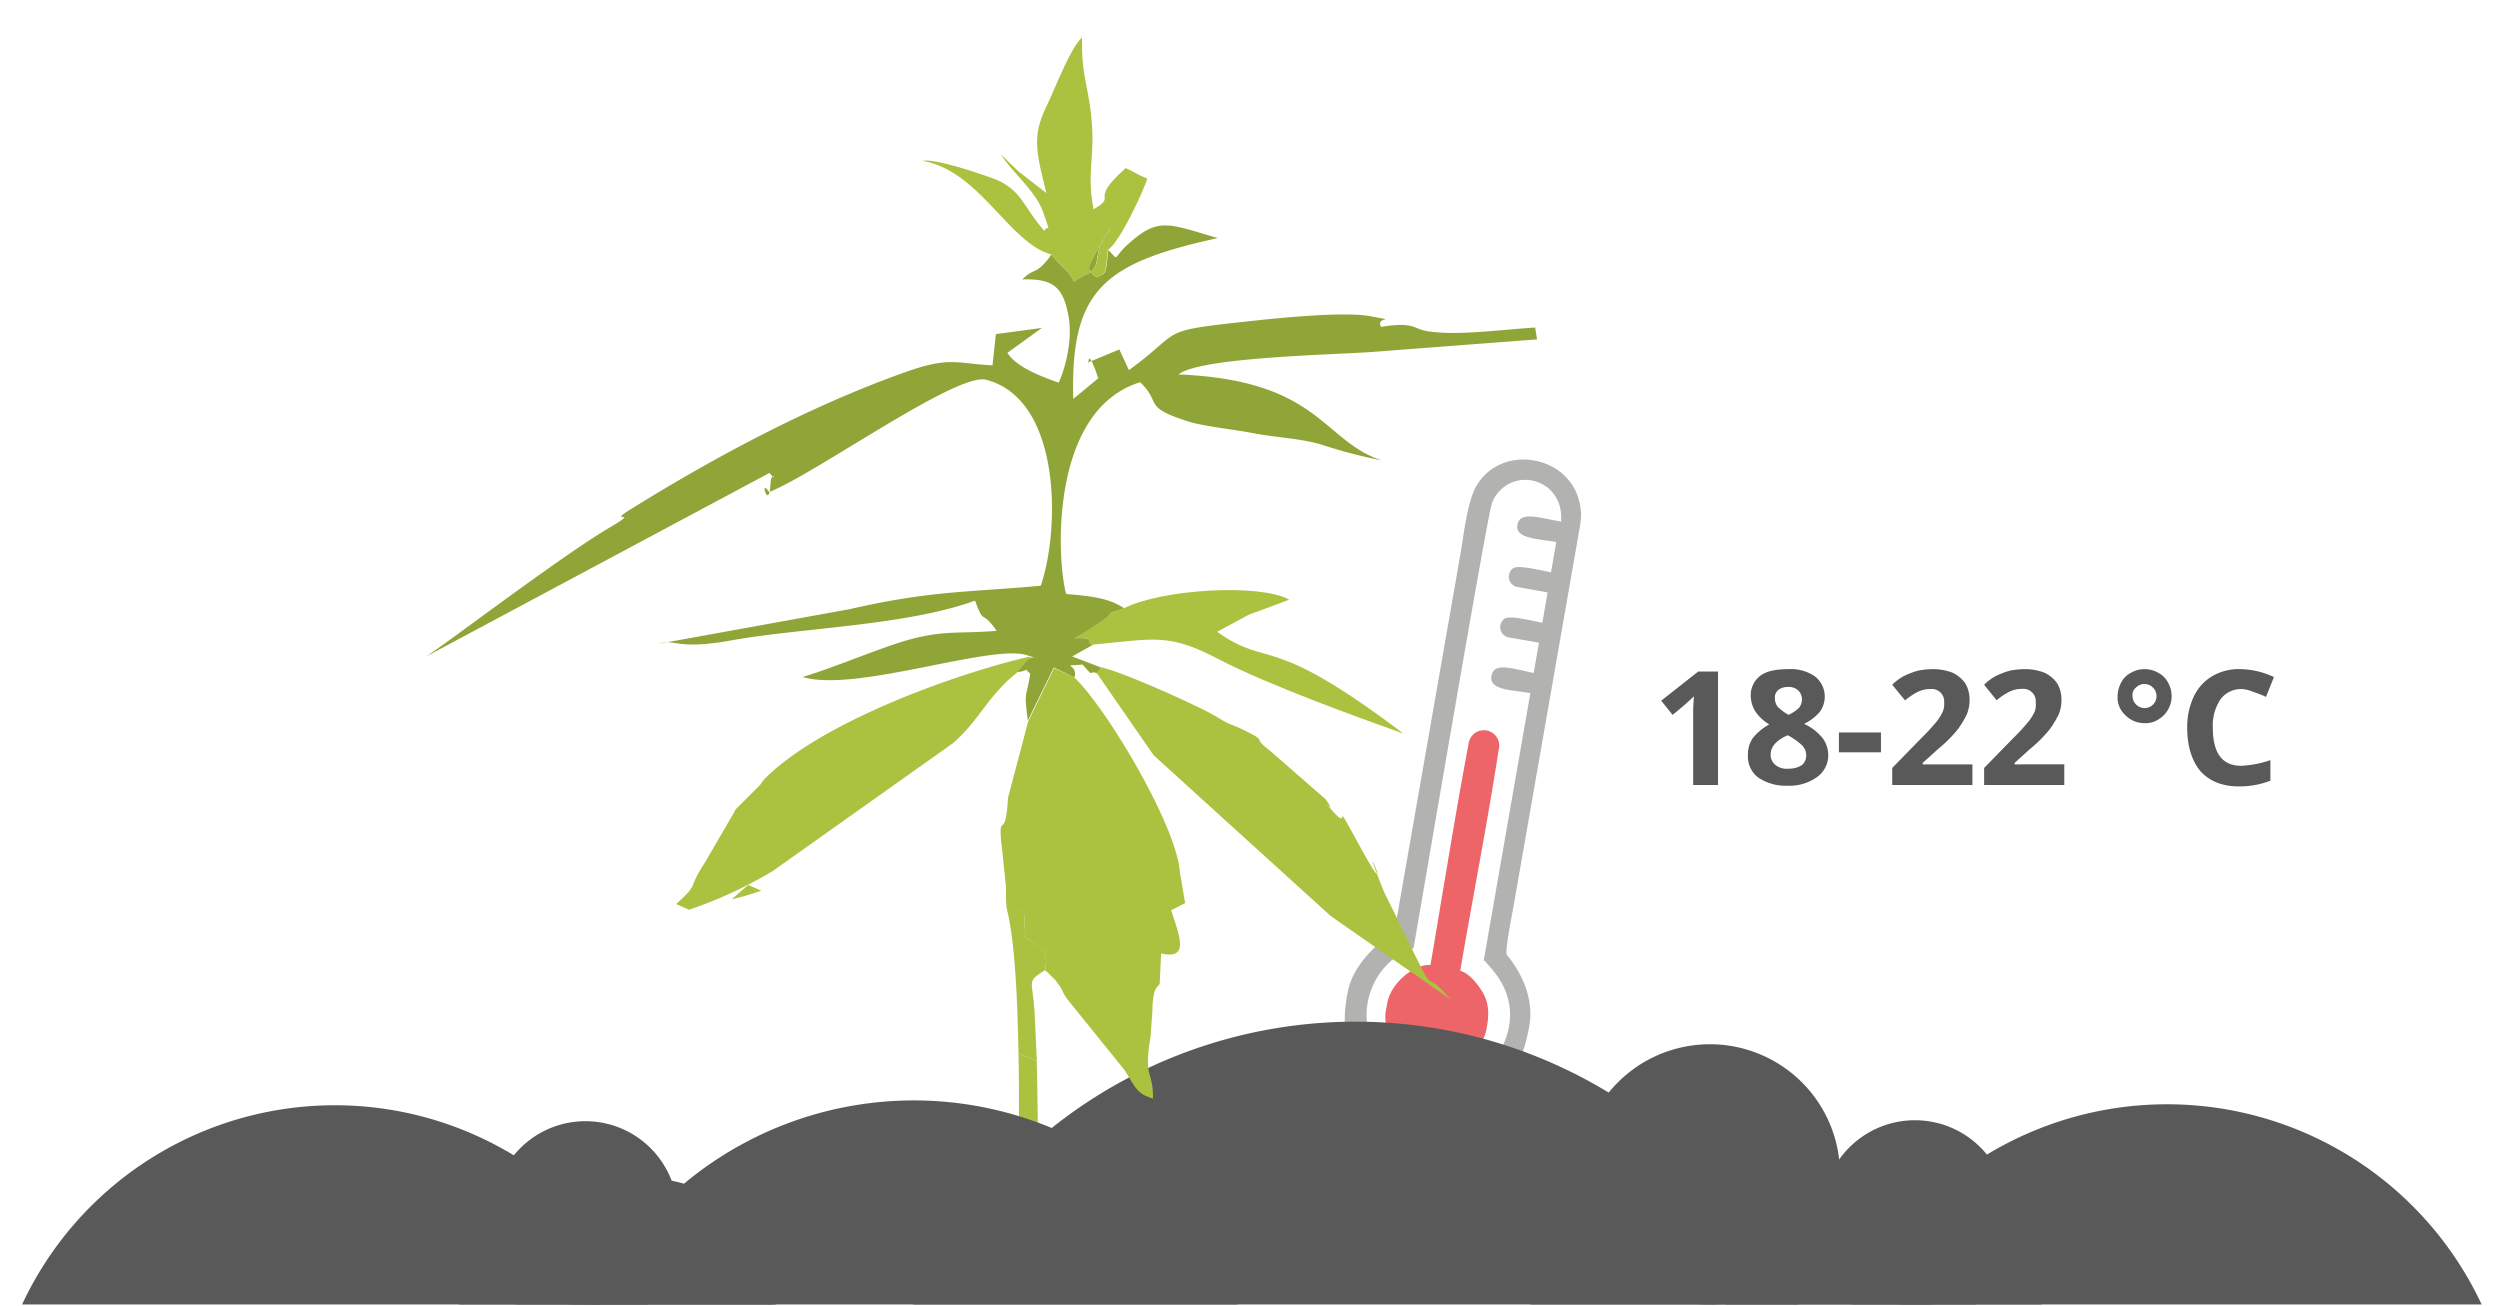
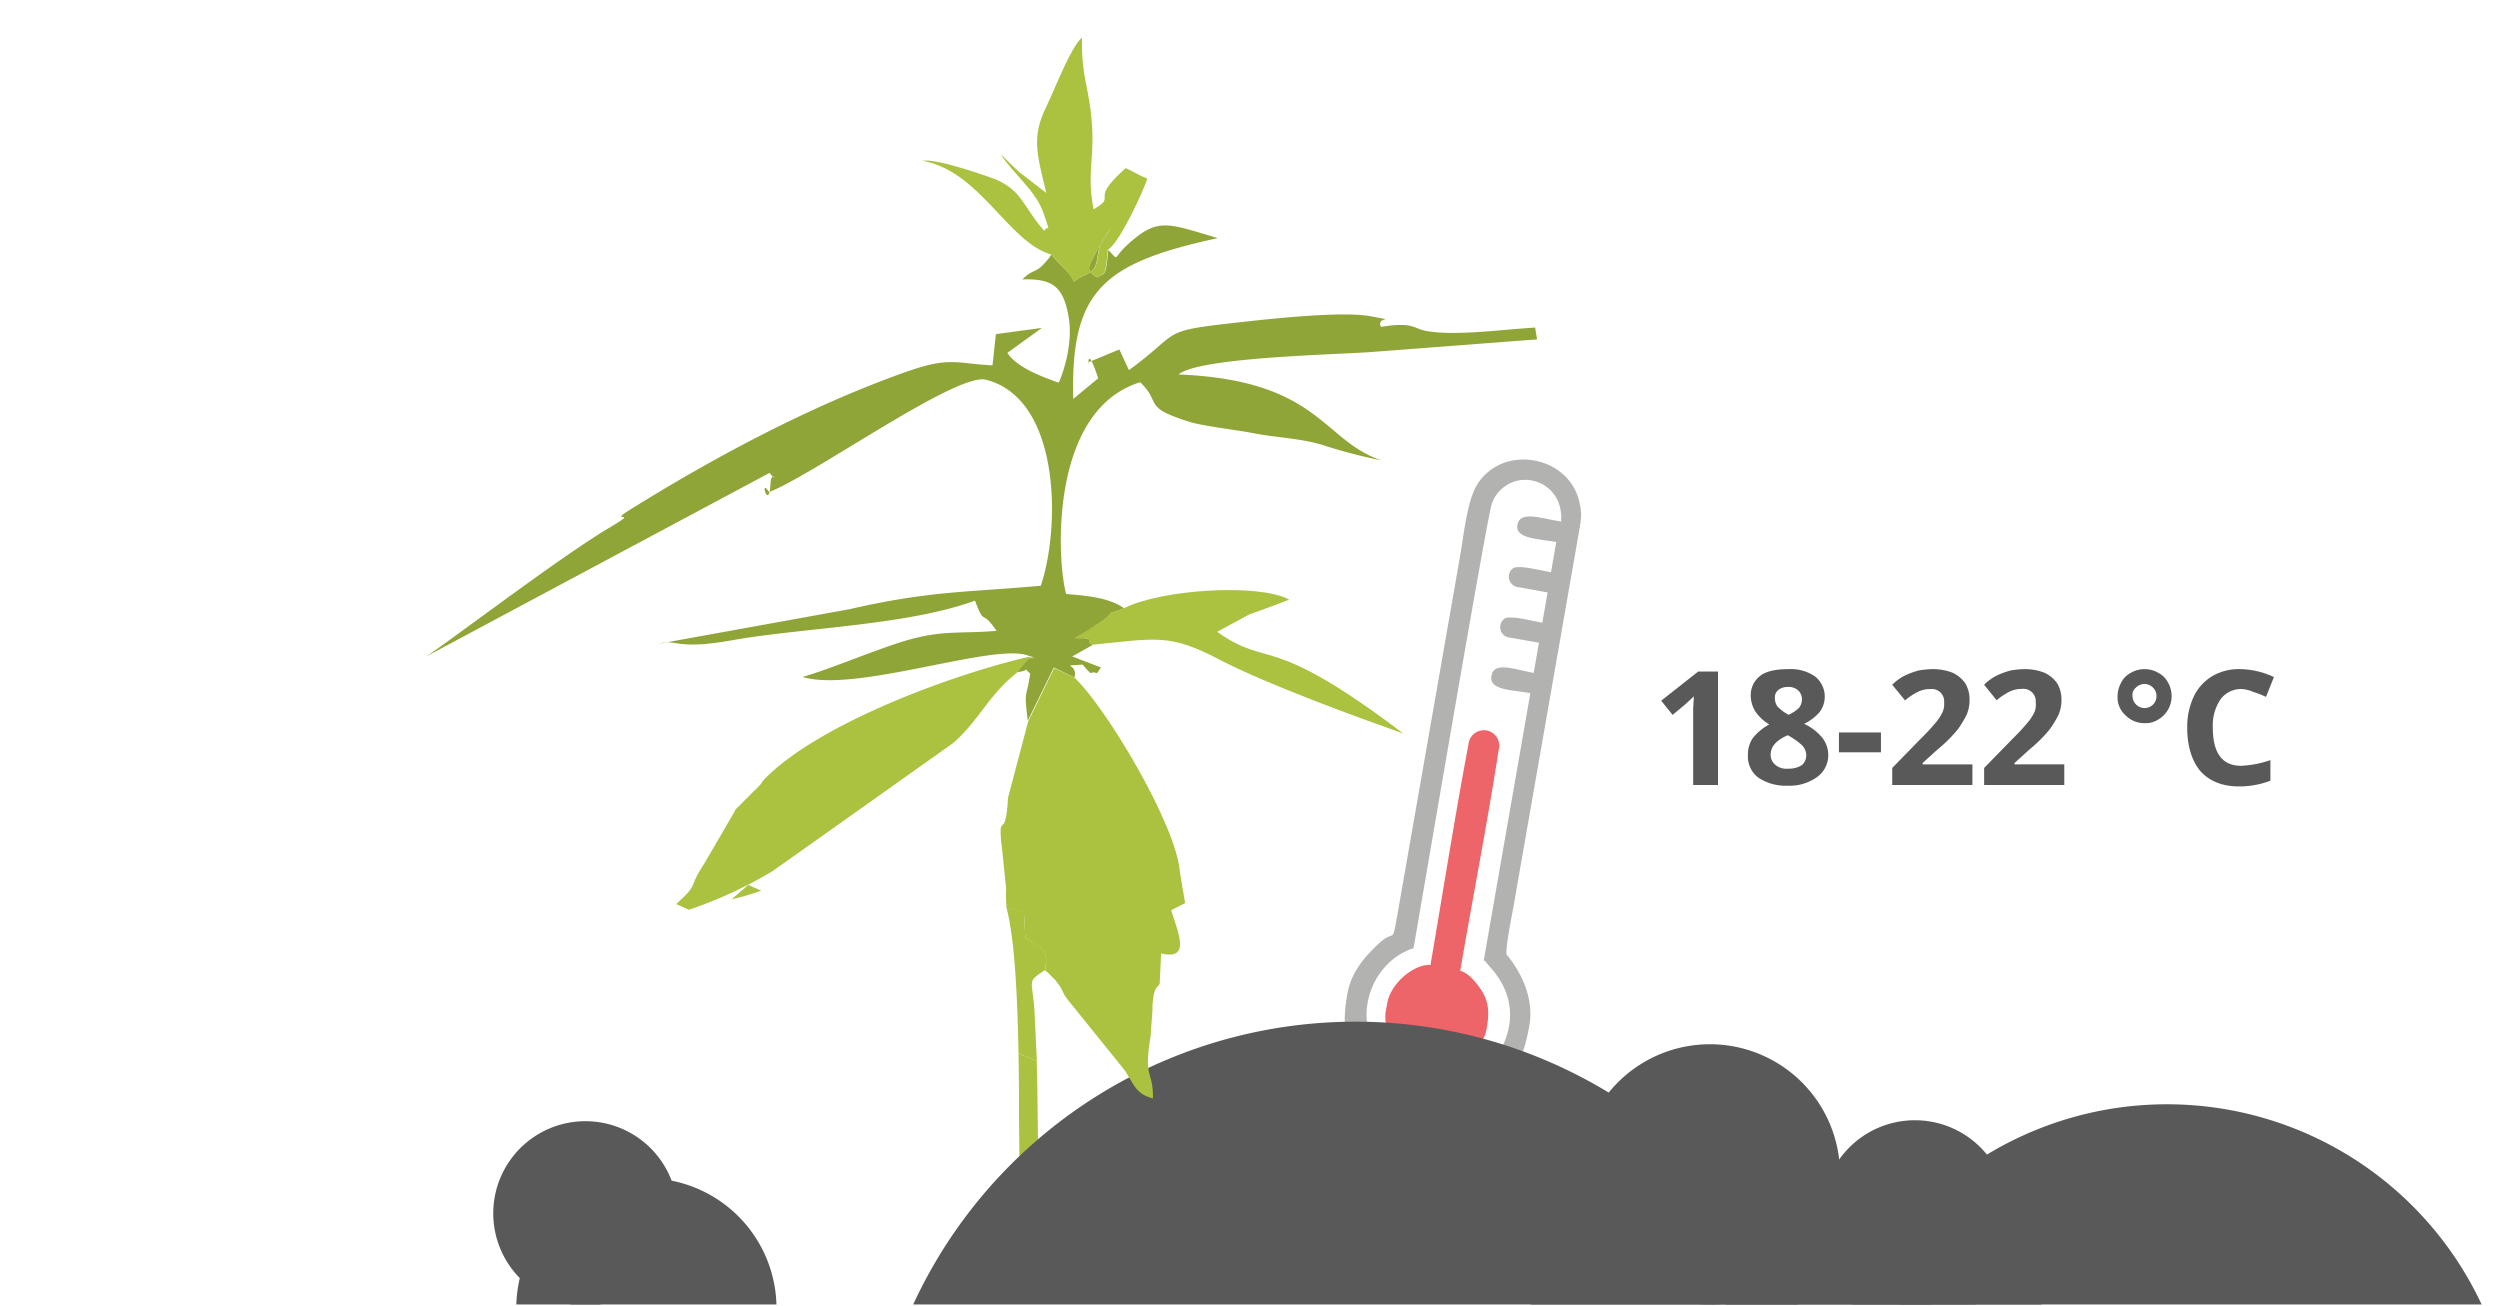
<svg xmlns="http://www.w3.org/2000/svg" id="Слой_1" data-name="Слой 1" width="630" height="329" viewBox="0 0 630 329">
  <defs>
    <style>.cls-1{fill:none;}.cls-2{clip-path:url(#clip-path);}.cls-3{fill:#b2b2b1;}.cls-3,.cls-4,.cls-6,.cls-7,.cls-8{fill-rule:evenodd;}.cls-4{fill:#ed6568;}.cls-5,.cls-8{fill:#595959;}.cls-6{fill:#90a538;}.cls-7{fill:#aac240;}</style>
    <clipPath id="clip-path">
      <rect class="cls-1" width="630" height="328.73" />
    </clipPath>
  </defs>
  <g class="cls-2">
    <path class="cls-3" d="M382.38,132.24c-.61,3.5,5,3.5,9.8,4.35l-1.33,7.62c-2.78-.48-8.23-1.93-9.56-1a2.65,2.65,0,0,0-.53,3.71,2.62,2.62,0,0,0,1.62,1L390,149.3l-1.33,7.62c-2.78-.49-8.23-1.94-9.56-1a2.65,2.65,0,0,0-.53,3.71,2.62,2.62,0,0,0,1.62,1l7.62,1.33-1.33,7.62c-5.2-1-10-2.9-10.64.73s5,3.51,9.8,4.36L374,241.49c-.24,1.21-.12.13.36.85,1,1.45,7.5,6.9,5.93,16.21-2.78,15.73-23.11,20.94-32.55,7.51-7.5-10.65-1.45-24,8.47-27.11,1.09-6,18.52-108.77,19.73-112a7.93,7.93,0,0,1,1.45-2.66c5.56-6.78,16.82-2.78,16,7.14-5.32-.85-10.41-2.78-11,.85M339.55,250.33c-1.21,6.89-1,11.25,2.42,17.3,3,5.2,8.22,9.92,14.64,11,7,1.21,11,1,17.3-2.42a9.19,9.19,0,0,0,3.15-2.18c5.44-4.84,7-8.1,8.34-15.61,1.7-9.68-5.68-17.78-5.68-17.78-.61-1.21,1.93-13.07,2.17-15l15.73-90c.73-4.35,1.21-5.8.37-9.19-2.66-11.62-19.12-14.64-25.65-4.48-2.67,4.11-3.51,13.31-4.48,18.63l-15.73,90c-1.33,7.51-.6,3.63-4.23,6.78-3.76,3.39-7.39,7.5-8.35,13" />
    <path class="cls-4" d="M360.48,243.19c-3.87-.36-9.92,4.35-10.89,9.56l-.36,1.93c-1,5.93,3.87,12.83,9.68,13.8l1.93.36c5.93,1,12.83-3.87,13.8-9.68.6-3.51.72-6.29-1.21-9.44-1.09-1.69-3.15-4.47-5.45-5.08,3-17.66,7-38.11,9.68-55.66a3.88,3.88,0,1,0-7.51-1.94,3.12,3.12,0,0,0-.11.61c-3.27,17.3-6.54,37.87-9.56,55.54" />
    <path class="cls-5" d="M432.77,197.82h-6.09V178.47l.18-3c-1.07,1.07-1.79,1.61-2.15,2l-3.22,2.68-2.87-3.58,9.32-7.34h5v28.66Z" />
    <path class="cls-5" d="M450.69,168.62a10.82,10.82,0,0,1,6.63,1.79,6.5,6.5,0,0,1,1.25,9,12.08,12.08,0,0,1-3.94,3,12.82,12.82,0,0,1,4.66,3.59,7.2,7.2,0,0,1,1.43,4.12,6.74,6.74,0,0,1-2.87,5.73,11.92,11.92,0,0,1-7.34,2.15,12.42,12.42,0,0,1-7.35-2,6.6,6.6,0,0,1-2.68-5.73,7.15,7.15,0,0,1,1.25-4.3,13.43,13.43,0,0,1,4.12-3.41,11,11,0,0,1-3.58-3.4,7.68,7.68,0,0,1-1.08-3.94,6.06,6.06,0,0,1,2.51-5C445.31,169,448,168.62,450.69,168.62Zm-4.48,21.5a3.22,3.22,0,0,0,1.25,2.68,4.36,4.36,0,0,0,3.23.9,5.92,5.92,0,0,0,3.4-.9,3.22,3.22,0,0,0,1.08-2.5,3.55,3.55,0,0,0-1.08-2.51,16.83,16.83,0,0,0-3.58-2.51C447.64,186.53,446.21,188.15,446.21,190.12Zm4.48-17a3.88,3.88,0,0,0-2.51.71,2.41,2.41,0,0,0-.9,2.15,3.4,3.4,0,0,0,.72,2.15,12.54,12.54,0,0,0,2.69,2,8.67,8.67,0,0,0,2.69-1.79,3.47,3.47,0,0,0,.71-2.15,3,3,0,0,0-.89-2.15,3.57,3.57,0,0,0-2.51-.94Z" />
    <path class="cls-5" d="M463.41,189.58v-5H474v5Z" />
    <path class="cls-5" d="M496.91,197.82H476.84v-4.3l7.17-7.34a54.52,54.52,0,0,0,4.12-4.48,12.34,12.34,0,0,0,1.43-2.33,4.91,4.91,0,0,0,.36-2.33,3.11,3.11,0,0,0-3.4-3.4,7.06,7.06,0,0,0-3.23.71,16.89,16.89,0,0,0-3.22,2.15l-3.23-3.94a12,12,0,0,1,3.59-2.51,21,21,0,0,1,3-1.07,21.57,21.57,0,0,1,3.76-.36,13.61,13.61,0,0,1,4.84.9,8.06,8.06,0,0,1,3.22,2.68,7.84,7.84,0,0,1,1.08,4.12,9.33,9.33,0,0,1-.72,3.76,26.63,26.63,0,0,1-2.15,3.59,34.42,34.42,0,0,1-5.19,5.19l-3.76,3.41v.35h12.54v5.2Z" />
    <path class="cls-5" d="M520,197.82H500v-4.3l7.17-7.34a54.52,54.52,0,0,0,4.12-4.48,12.34,12.34,0,0,0,1.43-2.33A4.9,4.9,0,0,0,513,177a3.11,3.11,0,0,0-3.4-3.4,7.06,7.06,0,0,0-3.23.71,16.89,16.89,0,0,0-3.22,2.15l-3.15-3.9a12,12,0,0,1,3.59-2.51,21,21,0,0,1,3-1.07,21.57,21.57,0,0,1,3.76-.36,13.61,13.61,0,0,1,4.84.9,8.06,8.06,0,0,1,3.22,2.68,7.84,7.84,0,0,1,1.08,4.12,9.33,9.33,0,0,1-.72,3.76,26.63,26.63,0,0,1-2.15,3.59,34.42,34.42,0,0,1-5.19,5.19l-3.76,3.41v.35H520.2v5.2Z" />
    <path class="cls-5" d="M533.63,175.43a7.41,7.41,0,0,1,.9-3.41,5.6,5.6,0,0,1,2.5-2.5,6.89,6.89,0,0,1,6.81,0,5.67,5.67,0,0,1,2.51,2.5,6.89,6.89,0,0,1,0,6.81,6.72,6.72,0,0,1-2.51,2.51,5.67,5.67,0,0,1-3.4.89,6.62,6.62,0,0,1-4.84-2A6,6,0,0,1,533.63,175.43Zm3.76,0a3.07,3.07,0,0,0,3.05,3,3,3,0,0,0,3-3,2.94,2.94,0,0,0-.89-2.15,3,3,0,0,0-4.24-.06l-.06.06A2.37,2.37,0,0,0,537.39,175.43Z" />
    <path class="cls-5" d="M565,173.64a6.48,6.48,0,0,0-5.37,2.5,11.72,11.72,0,0,0-2,7.17c0,6.45,2.33,9.67,7.16,9.67a26,26,0,0,0,7.35-1.43v5.19a21.92,21.92,0,0,1-7.89,1.44q-6.18,0-9.67-3.76c-2.15-2.51-3.4-6.27-3.4-10.93a18.13,18.13,0,0,1,1.61-7.88,12,12,0,0,1,4.66-5.2,13.3,13.3,0,0,1,7.16-1.79,20.61,20.61,0,0,1,8.42,2l-2,5a23.36,23.36,0,0,0-3.22-1.26A8.57,8.57,0,0,0,565,173.64Z" />
    <path class="cls-6" d="M279.17,62.91c3.15,3,.85,2.42,5.32-1.58,7.38-6.53,9.68-5.08,22.39-1.33-28.8,6.29-37.15,13.07-36.42,40.53l6.29-5.2c-3.39-10.28-2.18-.72-2.54-4l7.86-3.27,2.42,5.21c14.77-10.77,5.93-9.68,33.88-12.71,6.05-.6,20.81-2.06,27.11-.85,7.38,1.46,1.08-.24,2.54,2.67,8-1.34,8.1.36,11.25,1,7.26,1.33,18.15-.24,27.59-.84l.48,3-3.39.24-38.11,2.91C336.4,89.4,302.28,90,297,94.36c35.57,1.46,36.17,16.7,51.18,21.66a129.52,129.52,0,0,1-15.25-4c-5.44-1.57-10.77-1.69-16.7-2.78-5-1-13.06-1.82-16.69-3-11.86-3.75-6.66-4.6-12.22-9.92-23.11,7.14-20.94,45.49-18.64,53.36,5.33.48,10.65.85,14.64,3.63-6.29,2.18-1.09.12-6,3.51a67.29,67.29,0,0,1-6.41,4c5.81-.12,2.3.61,4.48,1.69l-5.2,2.91,7.26,2.78-1,1.45c-2.3-.84-.49,1.46-3.63-2.17-6.29.48-1-.49-2.06,3.26l-5.2-2.54L259,181.6c-1-8.1-.36-5.2.61-11.86-2.18-1.81.48-.72-3.39-.36l2.42-2.9c1.33-1.7,4.36,0,.61-1.21-8.35-3.51-43.56,9.44-57,5.32,6.29-1.81,16.21-5.93,23.11-8.23,11.37-3.87,15.61-2.54,25.77-3.38-3.87-5.69-2.9-1.09-5.2-7a1.92,1.92,0,0,0-.25-.61c-17.3,6.29-43.31,6.78-61.34,10-14.16,2.54-14-.49-18.27.84L214,153.53c20.57-4.72,29.77-4.23,48.28-5.93,5-14.76,5-47.07-13.79-51.9-7.38-1.94-43,23.71-54.69,28.31-2.54-4,0,5.08.36-2.06.24-4.11,2.18.24-.24-2.78L106.8,165.75c2.18-.85,34-25.29,47-32.91,8.23-4.84-1.7-.36,5.68-4.84,20.94-13,44.65-25.65,68.37-34.12,11.49-4.11,12.82-2.3,22.26-1.81l.85-7.87,11.61-1.57-8.71,6.29c2.18,3.39,7.62,5.57,11.86,7.14a10.69,10.69,0,0,0,1.09.36c1.81-4.11,3.39-10.65,2.54-16.21-1.33-8.23-4.24-10-11.74-9.8,3.27-3.15,3.27-1,6.78-5.45a4.67,4.67,0,0,0,.48-.84l2.78,3c5.21,4.84.73,4.48,5.81,2.18s1-5.57,6.41-11.74l-3.26,5.2c-2.3,4.6-3.39,5-.12,7.14,2.05-1.33,2.17.12,2.78-7" />
    <path class="cls-7" d="M261.26,267.39l-4.6-1.94c-.24-13.07-.84-28.31-3-36.66l4.36,1c.72,9.44-.61,5,3.14,8.47.36.36,3.39.36,2.18,6.17-4.6,3.14-3.27,2.06-2.66,10,.24,4.11.36,8.47.6,12.95" />
    <path class="cls-7" d="M261.26,267.39l-4.6-1.94c.13,6.29.13,12.22.13,16.46l.12,12.22,4.72-.73c-.13-8.95-.13-17.78-.37-26" />
-     <path class="cls-7" d="M276.39,169.62l1-1.45c4.23.61,24.32,9.56,29,12.34,4.12,2.54,3.39,1.7,7.14,3.51,6.42,3.15,1.58,1.45,6.42,5.08l14.15,12.35c3.39,5-2.42-1.82,1.7,2.9,5.08,5.81-.73-5,6.77,8.71,10.53,19.24-1.69-8.11,6.17,11.62l5,10.16c9.2,19,3.75,7.62,11.86,17.06l-29.4-20.45a3.63,3.63,0,0,0-.85-.6L290.7,190.31Z" />
    <path class="cls-7" d="M173.66,229.27l-3.26-1.45c6-5.44,2.66-3.51,7.13-10.28L185,204.71a3.39,3.39,0,0,1,.48-.85l5.93-5.92a3.85,3.85,0,0,0,.6-.85c.25-.24.49-.61.61-.73,13.67-14,47.31-26.37,66.67-30.85a3.68,3.68,0,0,0,1.21.36c.72.24.6,0,0,0a2.49,2.49,0,0,0-1.94.85l-2.42,2.9c-7.14,5.69-9.44,12-16,17.67l-45.37,32.18a108.8,108.8,0,0,1-21.18,9.8" />
    <path class="cls-7" d="M191.81,224.43,188.54,223c-1.08,1-2.42,2.06-4.11,3.63a70.15,70.15,0,0,0,7.38-2.18" />
    <path class="cls-7" d="M279.17,62.91c-.61,7.13-.73,5.68-2.66,7-3.27-2.17-2.18-2.54.12-7.14l3.27-5.2c-5.45,6.17-1.21,9.32-6.42,11.74s-.72,2.66-5.8-2.18l-2.79-3c-10.77-3-17.9-21.06-32.42-23.6,3.14-.6,13.06,2.78,16.94,4.12,8.22,2.78,8.22,7.38,13.79,13.55.72-2.06,1.93,1.81-.36-4.84-2.06-5.57-7.87-9.92-10.65-14.52,1.33,1.33,3,3,4.6,4.47l6.89,5.33c-2.42-9.92-3.75-14.16,0-21.78,2.54-5.32,6.05-14.76,9-17.42-.25,10.52,1.93,12.34,2.54,22.74.48,8-1.33,11.86.36,20.57,6.41-3.75-1.69-1.69,8.11-10.4,2.54,1.21,2.78,1.57,5.44,2.66-1,3.14-7,16.21-9.92,17.91" />
    <path class="cls-7" d="M275.3,162.48c-2.18-1.08,1.33-1.81-4.48-1.69,2.3-1.33,3.87-2.3,6.41-4,5-3.39-.24-1.33,6-3.51,9.56-4.84,34.25-6.29,41.63-2.18-3.27,1.33-6.78,2.54-10.05,3.75l-8.1,4.36c13.55,9.56,12.58-.37,46.94,25.65-11.61-4.12-34.24-12.34-46.34-18.63-12.7-6.66-15.85-5.33-32.06-3.76" />
    <path class="cls-8" d="M453.52,329.7a122.82,122.82,0,0,0-223.84,0Z" />
-     <path class="cls-8" d="M312.32,329.7a90.42,90.42,0,0,0-164.07,0Z" />
    <path class="cls-8" d="M498.41,329.7a63.53,63.53,0,0,0-113.25,0Z" />
    <path class="cls-8" d="M195.68,329.7h0a32.79,32.79,0,0,0-65.58,0Z" />
    <path class="cls-8" d="M430.9,328.73a32.79,32.79,0,1,0-32.79-32.79,32.79,32.79,0,0,0,32.79,32.79" />
-     <path class="cls-8" d="M163.62,329.7a86.95,86.95,0,0,0-158.5,0Z" />
-     <path class="cls-8" d="M195.32,329.7a44.93,44.93,0,0,0-80.1,0Z" />
+     <path class="cls-8" d="M195.32,329.7Z" />
    <path class="cls-8" d="M147.53,329a23.23,23.23,0,1,0-23.23-23.23A23.23,23.23,0,0,0,147.53,329" />
    <path class="cls-8" d="M466.35,329.7a87.53,87.53,0,0,1,159.47,0Z" />
    <path class="cls-8" d="M434.41,329.7a45.23,45.23,0,0,1,80.58,0Z" />
    <path class="cls-8" d="M482.56,329a23.35,23.35,0,1,0-23.35-23.35A23.34,23.34,0,0,0,482.56,329" />
    <path class="cls-7" d="M270.7,170.71c7.74,7.14,25.77,37.15,26.62,49l1.33,7.86-3.51,1.81c1.94,6.18,4.84,12.59-2.54,10.89l-.36,7.63c-.61,1.21-1.45.48-1.82,5.56v1.09l-.48,6.66c-1.82,10.77.72,8.47.6,15.61-4.23-1.21-4.47-3-7.14-7.14l-13.67-16.94c-2.3-2.79-1.45-2.54-3-4.72a3.67,3.67,0,0,1-.61-.85l-2.05-2.06c-.13-.12-.49-.36-.73-.6,1.21-5.81-1.82-5.81-2.18-6.17-3.75-3.63-2.42,1-3.14-8.47l-4.36-1a39.17,39.17,0,0,1-.12-5.08l-1.09-10.53c0-.24-.12-.6-.12-.84-.73-8.23,1.09-.13,1.69-11.38l5.08-19.24,6.54-13.43Z" />
  </g>
</svg>